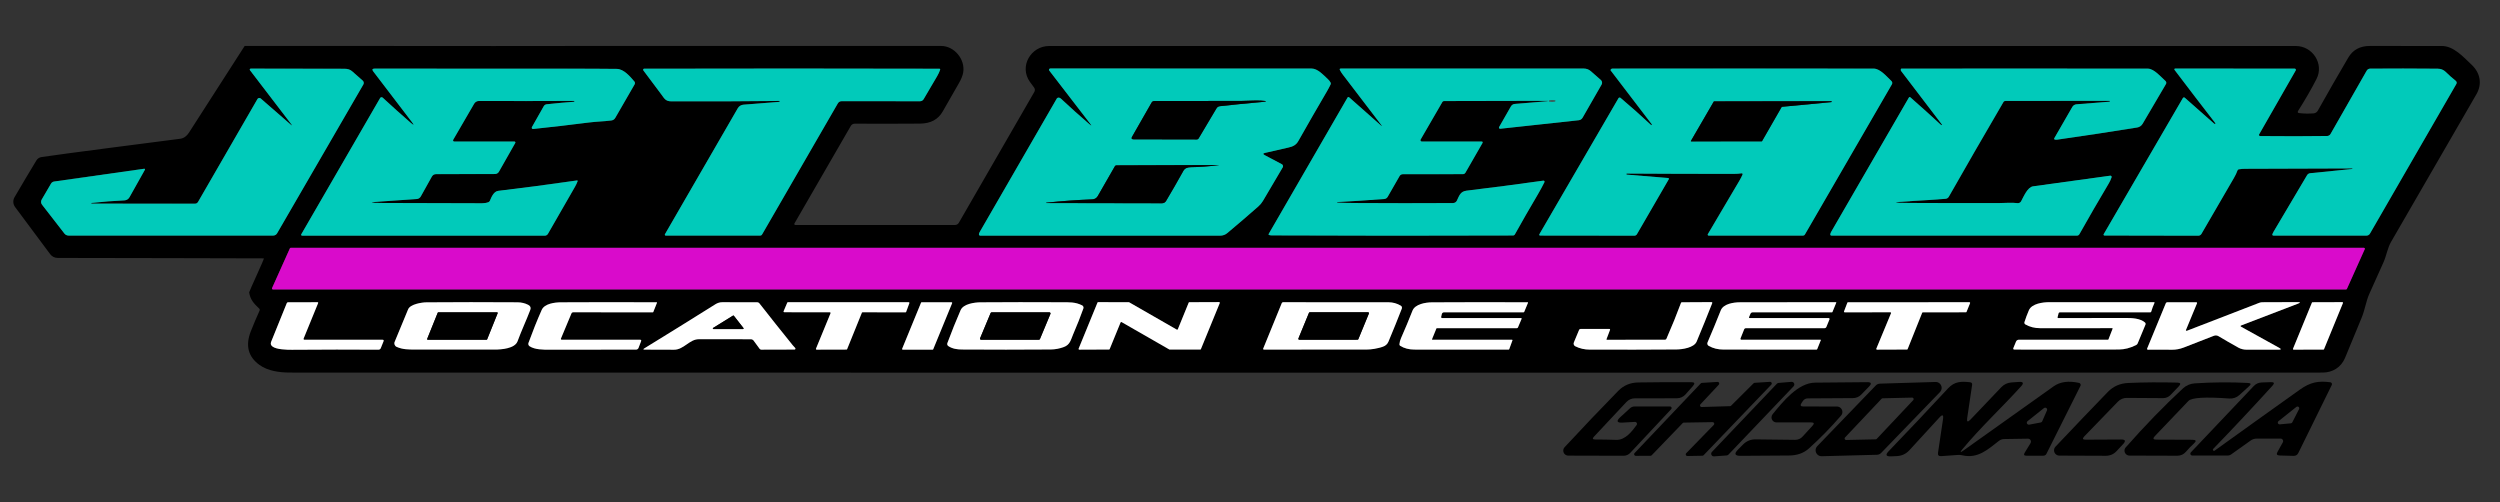
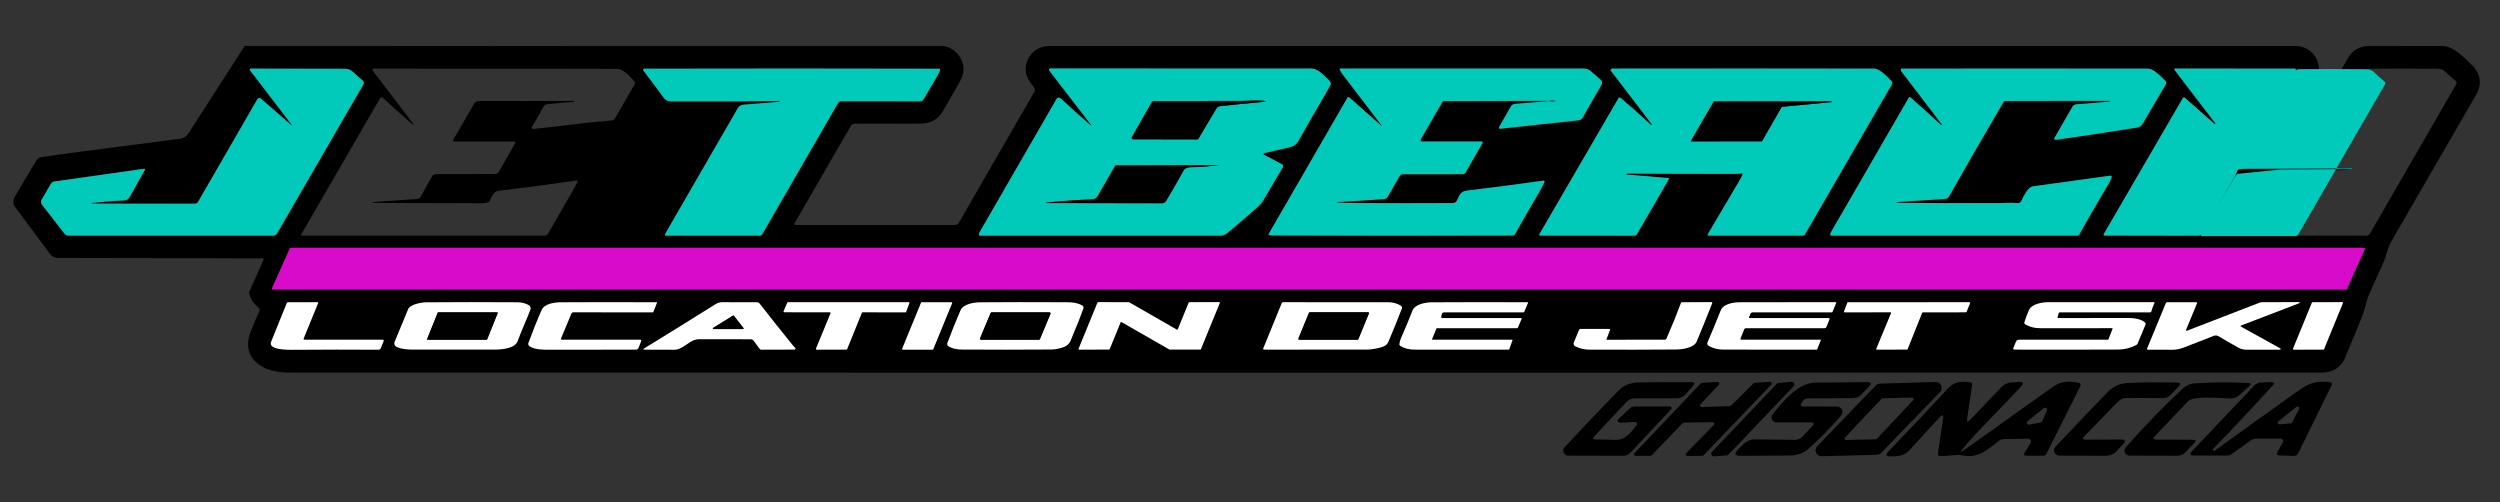
<svg xmlns="http://www.w3.org/2000/svg" id="Calque_1" data-name="Calque 1" viewBox="0 0 1535.28 308.47">
  <rect x="0" y="0" width="1535.28" height="308.47" fill="#333333" stroke="none" />
  <defs>
    <style>      .cls-1 {        fill: #000;      }      .cls-1, .cls-2, .cls-3, .cls-4, .cls-5, .cls-6 {        stroke-width: 0px;      }      .cls-2 {        fill: #d90bcb;      }      .cls-3 {        fill: #4e4e4e;      }      .cls-4 {        fill: #d90bcb;      }      .cls-5 {        fill: #fff;      }      .cls-6 {        fill: #01caba;      }    </style>
  </defs>
  <path class="cls-1" d="M229.9,28.22c49.21.08,97.84.07,145.91-.02M577.93,28.22c8.18,0,14.91,8.27,13.59,16.24-.32,1.95-1.22,4.19-2.7,6.73-3.65,6.28-6.94,12.01-9.85,17.2-2.79,4.97-7.45,7.48-13.98,7.52-13.17.1-26.54.11-40.11.04-.98,0-1.89.52-2.39,1.37l-34.61,59.9c-.17.31-.06.69.24.87.09.05.2.08.31.08h98.08c.96-.01,1.84-.52,2.32-1.36l46.37-80.36c.5-.85.43-1.92-.16-2.7-.87-1.16-1.71-2.3-2.52-3.42-6.86-9.53.58-22.08,11.76-22.08h765.62c10.31,0,17.44,10.96,12.71,20.23-3.08,6.05-6.84,12.56-11.27,19.55-.54.84-.31,1.32.67,1.43,2.87.34,5.8.39,8.81.16,1.07-.08,2.03-.7,2.56-1.63,6.24-11.13,12.48-22,18.73-32.61,2.83-4.81,7.27-7.19,13.34-7.16,16,.06,30.7.07,44.1.02,7.27-.02,13.29,6.8,18.3,11.52,5.38,5.07,6.56,11.85,2.97,18.08-18.3,31.75-35.76,61.94-52.37,90.57-2.32,3.98-2.85,8.55-4.77,12.78-2.92,6.43-5.81,12.87-8.67,19.31-2.05,4.61-2.64,9.59-4.64,14.48-3.55,8.67-6.98,16.96-10.28,24.87-2.41,5.75-7.64,8.94-13.68,8.95-417.29.1-833.41.1-1248.38,0-6.43,0-13.58-.99-18.69-4.69-6.98-5.05-8.75-11.96-5.29-20.71,1.66-4.21,3.45-8.43,5.36-12.66.2-.43.09-.94-.26-1.27-3.18-2.95-5.6-5.65-6.13-9.95-.06-.46,9.49-20.92,9.03-20.85-.17.02-107.66-.31-126.65-.27-1.81,0-3.5-.85-4.58-2.3l-21.56-28.96c-1.3-1.75-1.45-4.1-.36-5.99,3.33-5.78,10.67-18.04,13.45-22.62.68-1.12,1.81-1.87,3.1-2.07,13.52-2.04,63.04-8.37,85.26-11.25,2.26-.29,4.05-1.76,5.28-3.67l34.26-53.33M56.3,124.6c6.86-.75,13.56-1.27,20.12-1.56,1.28-.05,2.44-.77,3.06-1.89l9.51-16.94c.11-.2.03-.45-.16-.55-.07-.04-.16-.06-.24-.05l-55.35,7.85c-.81.11-1.52.59-1.93,1.3l-5.72,9.79c-.58.99-.5,2.23.2,3.12l13.76,17.74c.61.77,1.53,1.23,2.51,1.23h125.7c.99.01,1.9-.51,2.4-1.37l52.97-91.39c.46-.78.3-1.78-.37-2.39-2.23-1.99-4.42-3.92-6.57-5.78-1.16-1-2.67-1.5-4.52-1.5-19.35-.06-38.58-.09-57.7-.1-.33,0-.6.26-.61.59,0,.14.04.27.13.38l25.14,32.87c.97,1.27.85,1.37-.36.32l-18.15-15.8c-.56-.48-1.4-.43-1.88.13-.06.06-.11.13-.15.21l-36.5,63.2c-.37.65-1.07,1.05-1.83,1.05-21.12,0-42.3-.02-63.54-.04-.1,0-.15-.05-.16-.14h0c0-.17.07-.26.23-.29ZM235.02,123.65l20.93-1.44c1.04-.07,1.97-.67,2.47-1.57l6.79-12.17c.58-1.03,1.46-1.55,2.64-1.55l36.14-.07c1.01,0,1.94-.55,2.44-1.43l10.03-17.67c.16-.27.07-.61-.2-.77-.09-.05-.19-.08-.3-.08h-37c-.4,0-.72-.32-.72-.72,0-.13.03-.25.1-.36l12.87-22.15c.6-1.03,1.71-1.67,2.91-1.67,19.45.07,38.91.06,58.4-.04.16,0,.24.08.25.25h0c0,.18-.07.27-.24.28-5.01.35-10.6.86-16.8,1.53-.75.08-1.41.52-1.78,1.17l-7.3,12.88c-.21.37-.08.84.29,1.05.14.08.3.11.46.09,11.53-1.2,22.88-2.52,34.06-3.96,4.64-.6,9.35-.67,13.94-1.26,1.11-.14,1.93-.69,2.49-1.66l11.87-20.57c.32-.55.26-1.23-.16-1.71-2.67-3.12-6.52-7.66-10.75-7.74-5.17-.08-10.33-.12-15.5-.12-44.8-.02-89.22-.04-133.25-.06-1.47,0-1.75.58-.86,1.75l23.58,30.9c1.68,2.2,1.47,2.4-.62.59-5.53-4.79-11.25-9.93-17.18-15.41-.42-.38-1.06-.35-1.44.06-.05.05-.09.11-.13.18l-48.45,83.72c-.15.25-.06.58.19.72.08.05.17.07.26.07l149.14.02c.79,0,1.52-.42,1.91-1.11,5.79-10.01,11.34-19.67,16.65-28.98.62-1.08,1.15-2.21,1.59-3.4.06-.17-.03-.35-.19-.42-.05-.02-.1-.02-.15-.02-18.15,2.6-34.28,4.73-48.39,6.39-2.79.32-4.18,3.76-5.15,6.08-.18.43-.5.73-.94.9-1.14.42-2.43.64-3.89.64-20.41,0-40.73-.06-60.97-.17-9.02-.04-9.03-.37-.02-1ZM478.69,62.54l-22.13,1.74c-1.45.11-2.75.93-3.47,2.19l-44.76,77.41c-.15.25-.06.58.19.72.08.05.17.07.26.07l58.07.02c.45,0,.87-.24,1.11-.62l46.57-80.58c.47-.83,1.36-1.35,2.32-1.35l48.13.04c.94,0,1.8-.5,2.27-1.32,2.6-4.53,5.36-9.23,8.28-14.1.74-1.26,1.36-2.58,1.84-3.98.08-.23-.04-.47-.28-.55-.05-.02-.1-.02-.14-.02-60.43-.16-120.88-.17-181.36-.02-.18,0-.33.06-.46.19-.23.23-.25.6-.06.85,3.7,4.94,7.42,9.91,11.16,14.91,1.75,2.35,2.5,4.1,6.03,4.1,26,.06,48.14-.02,66.42-.24.05,0,.07.03.07.08l.02.37c0,.06-.02.1-.08.1ZM669.13,76.34c-5.94-5.1-11.75-10.31-17.42-15.62-.8-.75-1.55-.97-2.25-.64-.21.1-.39.27-.5.47-15.95,27.57-31.72,54.87-47.3,81.91-.29.5-.45.97-.48,1.38-.03.44.3.83.74.86.02,0,.04,0,.06,0,50.64,0,99.76,0,147.36,0,1.66,0,3.12-.53,4.37-1.59,6.78-5.68,13.15-11.14,19.09-16.39,1.11-.97,2.06-2.11,2.81-3.39l12.13-20.58c.39-.66.17-1.5-.49-1.89-.02-.01-.04-.02-.05-.03l-10.6-5.61c-1.1-.58-1.04-1.02.17-1.31,4.94-1.17,9.8-2.28,14.56-3.34,2.63-.58,4.61-1.53,5.98-3.95,5.73-10.16,11.58-20.32,17.53-30.46.85-1.45,1.62-2.9,2.31-4.34.18-.37.17-.73-.01-1.09-.38-.74-.92-1.43-1.6-2.07-2.7-2.5-6.3-6.6-10.09-6.58-54.65.04-108.1.02-160.37-.05-.5,0-.91.4-.91.9,0,0,0,.02,0,.02,0,.07.1.24.3.52,8.37,10.9,16.71,21.73,25.02,32.5,1.03,1.34.91,1.45-.37.35ZM848.15,76.61c.78,1.04.69,1.13-.29.26l-19.33-17.11c-.27-.24-.68-.21-.92.06-.03.03-.05.07-.08.1l-48.37,83.65c-.24.42-.12.68.35.79.5.13,1,.2,1.48.2,49,.22,98.39.23,148.15.05.48,0,.93-.26,1.17-.68,4.2-7.56,8.9-15.74,14.09-24.54,1.47-2.5,2.83-5,4.06-7.51.16-.34.02-.74-.31-.89-.12-.06-.25-.08-.38-.06-16.22,2.28-31.94,4.34-47.18,6.16-3.81.47-4.49,3.17-5.91,6.12-.44.9-1.35,1.47-2.35,1.48-19.68.11-39.73.1-60.17-.02-3.73-.02-7.35-.1-10.86-.26-.1,0-.16-.05-.16-.16h0c0-.12.06-.18.17-.18,9-.47,18.56-1.09,28.68-1.86,1-.07,1.75-.54,2.25-1.42l7.26-12.66c.41-.71,1.16-1.15,1.98-1.15l36.91-.04c.65,0,1.25-.35,1.57-.91l10.38-18.07c.41-.71.2-1.07-.62-1.07h-36.57c-.45.02-.82-.34-.83-.79,0-.15.04-.29.11-.42l13.28-22.91c.26-.47.67-.71,1.21-.71,21.12-.02,42.26-.07,63.41-.14.05,0,.08.02.1.07.02.03.01.07-.01.11-.03.04-.07.06-.12.07-6.62.58-13.3,1.13-20.04,1.65-.98.07-1.87.63-2.37,1.49l-7.26,12.7c-.2.34-.08.77.26.97.13.08.28.11.44.09l48.21-5.23c.98-.11,1.85-.67,2.34-1.53l11.7-20.39c.53-.92.33-2.09-.47-2.8l-6.16-5.42c-1.18-1.03-2.68-1.6-4.24-1.6h-149.26c-.7,0-.9.32-.58.95.5.98,1.11,1.93,1.83,2.85,8.29,10.76,16.11,21,23.46,30.71ZM998.82,106.75c0-.1.06-.14.14-.14,21.97.15,43.92.22,65.86.2,1.73,0,3.3-.12,4.71-.35.29-.05.56.14.61.43.02.1,0,.21-.04.31-.61,1.38-1.29,2.69-2.03,3.93-6.22,10.41-12.66,21.32-19.33,32.74-.15.27-.06.62.2.77.08.05.18.07.28.07h58.06c.44,0,.86-.24,1.08-.64l53.46-92.29c.37-.65.25-1.47-.3-1.98-2.87-2.68-6.85-7.63-10.9-7.64-52.13-.07-105.61-.08-160.42-.02-.5,0-.87.22-1.11.65-.12.19-.13.35-.02.48,8.46,11.05,16.88,22.08,25.27,33.09.07.1.06.2-.02.28l-.23.22s-.07.03-.11,0c-6.17-5.75-12.44-11.33-18.83-16.74-.37-.3-.9-.24-1.2.12-.03.03-.05.07-.07.11l-48.6,83.57c-.14.25-.05.56.2.7.08.04.16.06.25.07l57.94.07c.65,0,1.25-.35,1.57-.91l19.57-33.78c.13-.24.05-.54-.19-.67-.06-.04-.14-.06-.21-.06l-25.53-2.09c-.07,0-.11-.05-.11-.12l.02-.35ZM1172.98,123.58c7.5-.41,14.64-.91,21.73-1.44.95-.07,1.65-.52,2.13-1.33,9.9-17.43,21.07-36.79,33.52-58.09.25-.42.7-.69,1.19-.68,20.53,0,41.84-.03,63.93-.07.15,0,.23.08.24.23h0c0,.19-.08.28-.26.3-6.58.5-13.34,1.03-20.28,1.59-1.05.08-1.98.68-2.51,1.59l-11.11,19.29c-.15.25-.06.58.19.72.05.03.1.05.15.06.48.1.96.12,1.45.05,17.24-2.46,33.61-4.95,49.14-7.47,1.4-.23,2.62-1.07,3.34-2.29l14.33-24.4c.36-.62.24-1.4-.29-1.86-2.73-2.45-7.08-7.59-10.78-7.59-51.12-.08-101.58-.09-151.36-.02-.15,0-.27.1-.36.29-.18.42-.14.8.14,1.17,8.35,10.96,16.68,21.9,25,32.8.1.12.09.24-.02.35h-.01c-.14.13-.28.13-.42,0-6.14-5.66-12.4-11.31-18.8-16.93-.42-.37-.76-.31-1.03.17-15.66,27.13-31.52,54.54-47.6,82.25-.27.46-.46.95-.58,1.44-.14.69.14,1.03.84,1.03h150.56c.7-.01,1.23-.32,1.57-.93,5.63-10.02,11.64-20.4,18.02-31.14.72-1.22,1.29-2.47,1.72-3.75.14-.4-.08-.84-.48-.98-.11-.04-.23-.05-.35-.03-16.02,2.22-31.82,4.4-47.39,6.54-3.46.48-5.84,6.48-7.34,9.18-.44.8-1.33,1.26-2.23,1.14-3.65-.47-7.26-.06-10.94-.05-17.74.06-36.08.04-55.01-.06-11.65-.06-11.66-.41-.02-1.05ZM1444.47,103.81c-8.82.86-17.4,1.72-25.73,2.58-.88.09-1.55.52-2.01,1.29-6.66,11.25-13.5,22.79-20.51,34.62-.34.58-.58,1.05-.7,1.42-.21.66.03.99.72.99h57.05c.87.01,1.68-.46,2.11-1.21l52.98-91.77c.49-.83.35-1.55-.41-2.16-2.31-1.85-4.3-3.62-5.99-5.32-1.33-1.34-2.99-2.01-4.97-2.03-14.46-.13-28.27-.14-41.45-.04-.9,0-1.73.49-2.17,1.27l-22.2,38.86c-.43.76-1.24,1.23-2.11,1.25-12.15.18-25.79.19-40.92.04-.24,0-.46-.06-.65-.18-.27-.16-.36-.52-.2-.8l22.5-39.32c.21-.36.08-.81-.27-1.02-.11-.06-.24-.1-.36-.1l-73.06-.07c-.9,0-1.08.36-.54,1.07,8.4,11.11,16.7,21.94,24.89,32.5.1.14.09.26-.04.36-.03.03-.07.05-.11.06-.22.07-.41.03-.59-.13-6.16-5.48-12.18-10.8-18.06-15.95-.32-.27-.8-.23-1.07.09-.03.03-.05.07-.07.1l-48.66,83.65c-.15.26-.05.59.21.74.08.04.17.07.26.07l57.61.11c.83,0,1.59-.44,1.99-1.14,6.56-11.31,13.22-22.78,19.99-34.42.87-1.5,1.58-3,2.13-4.51.14-.41.43-.64.86-.71,1.31-.22,2.6-.32,3.87-.32,23.31-.02,45.21-.09,65.69-.22.1,0,.16.05.16.14h0c0,.14-.05.21-.18.23ZM178.55,152.18c-.23,0-.43.13-.53.34l-10.96,24.42c-.13.29,0,.63.28.76.08.04.16.05.24.05h1273.15c.23,0,.43-.13.53-.34l10.97-24.42c.13-.29,0-.63-.28-.76-.08-.04-.16-.05-.24-.05H178.55ZM186.91,208.64c-.27,0-.49-.22-.49-.49,0-.06.01-.12.03-.18l8.95-21.89c.07-.18-.01-.38-.19-.45-.04-.02-.09-.03-.13-.03l-18.16.02c-.34,0-.65.2-.78.52l-9.61,23.75c-.46,1.13-.21,2.07.73,2.84,2.35,1.92,8.82,2.09,12.03,2.07,18.98-.15,36.7-.17,53.16-.05.62,0,1.17-.37,1.41-.95l1.67-4.16c.27-.67.04-1.01-.68-1.01h-47.92ZM317.82,209.6c2.47-6.73,5.35-12.78,7.82-19.26.53-1.39.13-2.43-1.19-3.12-2-1.04-4.21-1.57-6.63-1.59-19.51-.13-38.15-.12-55.91.02-2.91.01-10,1.13-11.28,4.32-2.6,6.44-5.35,13.08-8.25,19.93-.51,1.2.04,2.59,1.24,3.11,3.76,1.65,7.17,1.62,11.34,1.62,16.31.02,32.63.03,48.93.02,4.05,0,12.29-.6,13.94-5.07ZM344.92,208.64c-.28,0-.51-.22-.51-.5,0-.07.01-.13.04-.19l6.46-15.46c.18-.43.6-.71,1.06-.71l48.91.02c.14,0,.24-.07.3-.2l2.26-5.67c.05-.1,0-.22-.1-.27-.03-.01-.06-.02-.09-.02-19.63-.1-39.23-.09-58.78.02-3.76.02-10.08.74-11.83,4.71-2.87,6.5-5.57,13.23-8.1,20.2-.28.77,0,1.62.68,2.07,3.29,2.15,8.42,2.11,12.31,2.11,17.2-.02,34.9-.04,53.1-.06.66,0,1.25-.41,1.48-1.02l1.57-4.1c.23-.62.02-.94-.64-.94h-48.13ZM462.86,209.23l3.66,5c.24.32.62.5,1.01.5l20.42-.06c.31,0,.57-.25.57-.56,0-.16-.06-.31-.17-.42-.56-.55-1.08-1.13-1.56-1.72-7.02-8.7-13.84-17.28-20.46-25.73-.31-.39-.78-.62-1.27-.62-7.12-.03-14.29-.04-21.5-.02-1.47,0-2.88.42-4.2,1.25-14.49,9.1-29.04,18.13-43.65,27.09-.83.5-.76.76.22.76,5.89-.04,11.89-.02,18,.06,5.95.07,9.5-6.46,15.21-6.45,10.9.03,21.55.04,31.96.02.7,0,1.36.34,1.78.9ZM509.69,191.78c.23,0,.42.19.41.43,0,.05-.01.1-.03.15l-8.96,21.79c-.09.22.02.46.23.55.05.02.1.03.15.03l18.35-.05c.17,0,.33-.1.4-.26l9.06-22.38c.06-.16.22-.27.4-.26l26.39.04c.18,0,.34-.11.4-.28l1.97-5.37c.08-.22-.03-.46-.25-.54-.05-.02-.1-.03-.15-.03h-74.21c-.17.01-.32.11-.38.26l-2.25,5.3c-.09.21,0,.46.22.55.05.02.11.04.17.04l28.09.04ZM554.01,214.2c-.08.2.02.42.21.5.05.02.1.03.15.03h18.38c.15-.02.29-.11.35-.25l11.62-28.33c.08-.2-.02-.42-.21-.5-.05-.02-.1-.03-.15-.03h-18.38c-.15.02-.29.11-.35.25l-11.62,28.33ZM659.09,205.16c2.31-5.36,4.38-10.6,6.21-15.71.27-.74-.06-1.56-.76-1.91-4.23-2.15-7.94-1.89-12.67-1.91-17.46-.1-34.04-.08-49.75.04-3.71.02-10.5.93-12.21,4.82-2.81,6.47-5.52,13.22-8.13,20.23-.25.67,0,1.43.6,1.83,2.53,1.67,5.38,2.07,8.31,2.09,17.85.12,36.09.11,54.71-.02,2.59-.02,5.2-.51,7.83-1.47,3.98-1.43,4.35-4.49,5.85-7.98ZM688.16,198.01c.09-.21.33-.32.55-.23.02,0,.04.02.05.03l29.28,16.81c.06.04.13.06.2.06h18.85c.17,0,.32-.11.38-.26l11.59-28.3c.09-.22-.02-.46-.23-.55-.05-.02-.1-.03-.15-.03l-18.32.07c-.17,0-.32.11-.38.26l-6.69,16.39c-.09.21-.33.32-.55.23-.02,0-.04-.02-.05-.03l-29.27-16.8c-.06-.04-.13-.06-.2-.06l-18.85-.02c-.17,0-.33.1-.4.26l-11.59,28.32c-.09.22.02.46.23.55.05.02.1.03.15.03l18.31-.08c.17,0,.32-.11.38-.26l6.7-16.37ZM775.73,214.12c-.09.21.02.45.23.53.05.02.11.03.16.03,22.51.03,43.51.02,63.01-.02,3.12,0,6.42-.56,9.88-1.66,1.77-.57,2.98-1.62,3.62-3.15,2.85-6.78,5.59-13.56,8.23-20.34.25-.66,0-1.41-.6-1.78-2.31-1.4-4.87-2.11-7.68-2.11-20.92-.06-42.47-.06-64.66-.02-.33,0-.64.2-.77.52l-11.43,28ZM882.1,201.74c.06-.14.16-.2.31-.2h49.08c.34,0,.57-.16.71-.47l2.22-5.24c.08-.19,0-.41-.2-.49-.04-.02-.09-.03-.14-.03l-48.31.02c-.62,0-.86-.3-.71-.91l.38-1.57c.15-.62.71-1.06,1.35-1.06h48.79c.23,0,.39-.11.48-.32l2.31-5.57c.05-.1,0-.21-.09-.26-.03-.01-.06-.02-.09-.02-20.46-.09-40.07-.08-58.83.04-3.71.02-10.33,1-11.95,5.14-2.09,5.36-4.44,10.99-7.04,16.89-.53,1.19-.85,2.41-.97,3.69-.04.42.12.75.49.99,2.45,1.52,5.33,2.29,8.65,2.29,19.16.04,38.46.05,57.92.02.18,0,.31-.08.37-.25l1.98-5.43c.05-.14-.02-.29-.16-.34-.03-.01-.07-.02-.1-.02h-48.9c-.13-.01-.24-.12-.24-.25,0-.03,0-.06.02-.09l2.68-6.56ZM986.57,208.32l2.15-5.67c.16-.42.02-.64-.43-.64h-17.61c-.41-.01-.79.24-.95.62l-3.2,7.68c-.37.88,0,1.9.87,2.33,2.72,1.36,5.68,2.05,8.9,2.05,19.66.06,37.45.02,53.35-.1,3.4-.04,10.68-1.01,12.29-4.84,3.34-8.01,6.53-15.89,9.58-23.64.09-.22-.02-.47-.25-.56-.05-.02-.11-.03-.16-.03l-18.24.1c-.27,0-.46.13-.55.38-2.56,6.94-5.53,14.26-8.91,21.97-.18.42-.51.64-.97.64l-35.61.05c-.15,0-.27-.11-.27-.25,0-.03,0-.07.02-.1ZM1068.84,207.88l2.25-5.61c.17-.44.6-.73,1.08-.73h48.24c.58-.01.99-.28,1.21-.83l1.87-4.57c.13-.31-.02-.66-.33-.78-.07-.03-.15-.04-.23-.05h-48.31c-.52.01-.68-.22-.48-.7l.82-1.93c.23-.54.76-.89,1.35-.89h48.66c.17.01.28-.07.35-.23l2.33-5.68c.05-.12-.01-.25-.13-.3-.02,0-.05-.02-.08-.02-21.23-.02-40.86,0-58.88.07-3.93.01-10.22.9-11.85,5-2.57,6.5-5.27,13.04-8.11,19.64-.34.79-.03,1.71.72,2.13,2.76,1.54,5.65,2.25,9.06,2.26,18.65.02,37.69.03,57.11.02.23,0,.39-.11.48-.32l2.2-5.48c.04-.11-.01-.22-.12-.26-.02,0-.05-.01-.07-.01-16.76,0-32.98.02-48.64.02-.3,0-.54-.24-.54-.54,0-.07.01-.15.04-.21ZM1160.93,191.77c.23,0,.42.19.41.43,0,.05-.01.1-.03.15l-9.03,21.78c-.09.21,0,.46.22.55.06.02.12.04.18.04l18.43-.07c.17,0,.33-.1.4-.26l8.93-22.31c.06-.16.22-.27.4-.26l26.47-.04c.17,0,.32-.11.38-.26l2.17-5.35c.09-.22-.02-.46-.23-.55-.05-.02-.1-.03-.15-.03l-74.58.04c-.17,0-.33.1-.4.26l-2.05,5.35c-.09.22.02.46.23.55.05.02.11.03.16.03l28.1-.04ZM1294.83,208.4c-.06.15-.2.24-.35.24l-54.72-.02c-.74,0-1.41.45-1.69,1.13l-1.6,3.88c-.29.69-.06,1.03.68,1.03,21.97.07,43.35.06,64.13-.04,3.46-.02,6.97-.93,10.54-2.73.45-.23.77-.58.96-1.05l4.76-11.46c.2-.48.07-1.03-.32-1.37-3.05-2.62-8.11-2.75-12.09-2.74-13.05.06-26.77.08-41.16.06-.34,0-.48-.17-.4-.5l.6-2.37c.1-.39.45-.66.85-.66h55.52c.26-.01.48-.18.55-.42.49-1.75,1.16-3.56,2.01-5.41.07-.14,0-.32-.14-.38-.04-.02-.08-.03-.12-.03-22.03.02-43.51.02-64.44.01-3.82,0-10.67.83-12.45,4.99-1.04,2.42-1.94,4.83-2.7,7.22-.18.55.05,1.15.55,1.44,2.66,1.54,5.67,2.31,9.05,2.31,15.49.02,30.27.01,44.33-.01.13,0,.22.11.22.24,0,.03,0,.05-.02.08l-2.55,6.56ZM1342.41,202.6l6.79-16.4c.09-.22-.02-.46-.23-.55-.05-.02-.1-.03-.15-.03l-17.76-.02c-.52,0-.88.24-1.08.72l-11.44,27.76c-.1.25.02.53.27.63.06.02.12.03.18.04,4.81-.06,9.78-.05,14.91.01,2.35.03,4.77-.43,7.24-1.38,6.5-2.51,12.64-4.9,18.42-7.18.92-.36,1.97-.28,2.82.23,3.88,2.32,7.95,4.67,12.19,7.03,1.53.85,3.23,1.27,5.09,1.27,6.98-.02,13.54-.01,19.65.01,1.63,0,1.73-.38.31-1.17l-23.26-12.88c-.61-.34-.59-.63.06-.88l34.65-13.28c1.79-.68,1.73-1.02-.18-1.01l-21.53.08c-.67,0-1.34.13-1.97.37l-44.44,17.17c-.22.08-.47-.03-.56-.25-.04-.1-.04-.21,0-.31ZM1438.83,186.1c.09-.2,0-.43-.21-.52-.05-.02-.1-.03-.15-.03l-18.33.06c-.16,0-.3.1-.36.24l-11.62,28.33c-.09.2,0,.43.21.52.05.02.1.03.15.03l18.33-.05c.16,0,.3-.1.36-.24l11.62-28.34Z" />
  <path class="cls-6" d="M56.3,124.6c-.16.02-.24.12-.23.28h0c0,.11.06.16.16.16,21.24.02,42.42.03,63.54.04.76,0,1.45-.4,1.83-1.05l36.5-63.2c.37-.64,1.19-.85,1.82-.49.07.04.14.09.21.15l18.15,15.8c1.21,1.05,1.33.94.36-.32l-25.14-32.87c-.21-.26-.16-.64.1-.84.11-.09.24-.13.38-.13,19.12,0,38.35.04,57.7.1,1.85,0,3.36.5,4.52,1.5,2.15,1.86,4.35,3.78,6.57,5.78.67.61.83,1.61.37,2.39l-52.97,91.39c-.5.86-1.41,1.38-2.4,1.38H42.07c-.98-.01-1.9-.46-2.51-1.24l-13.76-17.74c-.7-.9-.78-2.14-.2-3.12l5.72-9.79c.41-.71,1.12-1.18,1.93-1.3l55.35-7.85c.22-.03.43.13.46.36.01.08,0,.17-.05.24l-9.51,16.94c-.63,1.12-1.79,1.83-3.06,1.89-6.56.29-13.27.81-20.12,1.56Z" />
-   <path class="cls-6" d="M235.02,123.65c-9,.62-8.99.96.02,1,20.24.1,40.56.16,60.97.17,1.46,0,2.76-.21,3.89-.64.44-.17.75-.47.94-.9.97-2.32,2.37-5.75,5.15-6.08,14.11-1.66,30.24-3.79,48.39-6.39.18-.02.34.1.37.28,0,.05,0,.11-.02.15-.44,1.19-.97,2.32-1.59,3.4-5.31,9.31-10.86,18.97-16.65,28.98-.4.68-1.12,1.11-1.91,1.11l-149.14-.02c-.29,0-.53-.24-.53-.53,0-.09.02-.18.07-.26l48.45-83.72c.28-.49.91-.65,1.4-.37.06.04.12.08.18.13,5.93,5.49,11.65,10.62,17.18,15.41,2.1,1.81,2.31,1.61.62-.59l-23.58-30.9c-.89-1.17-.6-1.75.86-1.75,44.03.02,88.44.04,133.25.06,5.17,0,10.33.04,15.5.12,4.23.07,8.09,4.61,10.75,7.74.41.47.47,1.16.16,1.71l-11.87,20.57c-.55.97-1.38,1.52-2.49,1.66-4.59.59-9.3.66-13.94,1.26-11.18,1.44-22.53,2.76-34.06,3.96-.42.05-.8-.26-.85-.68-.02-.16.01-.32.09-.46l7.3-12.88c.37-.65,1.03-1.08,1.78-1.17,6.19-.66,11.79-1.17,16.8-1.53.17,0,.25-.1.24-.26h0c0-.18-.09-.26-.25-.26-19.49.1-38.95.11-58.4.04-1.2,0-2.3.64-2.91,1.67l-12.87,22.15c-.2.34-.08.79.26.98.11.06.23.1.36.1h37c.31,0,.57.25.57.56,0,.1-.03.21-.08.3l-10.03,17.67c-.5.88-1.43,1.43-2.44,1.43l-36.14.07c-1.19,0-2.07.52-2.64,1.55l-6.79,12.17c-.51.91-1.44,1.5-2.47,1.57l-20.93,1.44Z" />
  <path class="cls-6" d="M478.69,62.54c.06,0,.09-.03.08-.1l-.02-.37c0-.06-.02-.08-.07-.08-18.29.22-40.43.3-66.42.24-3.53,0-4.28-1.74-6.03-4.1-3.74-5-7.46-9.97-11.16-14.91-.19-.26-.17-.62.06-.85.13-.13.28-.19.46-.19,60.48-.14,120.93-.14,181.36.02.25,0,.44.2.44.44,0,.05,0,.1-.02.14-.48,1.39-1.09,2.72-1.84,3.98-2.92,4.88-5.67,9.58-8.28,14.1-.47.82-1.34,1.32-2.27,1.32l-48.13-.04c-.96,0-1.84.51-2.32,1.35l-46.57,80.58c-.23.39-.65.63-1.11.62l-58.07-.02c-.29,0-.53-.24-.53-.53,0-.09.02-.18.07-.26l44.76-77.41c.72-1.26,2.02-2.07,3.47-2.19l22.13-1.74Z" />
  <path class="cls-6" d="M669.13,76.34c1.28,1.11,1.41.99.37-.35-8.31-10.76-16.66-21.6-25.02-32.5-.2-.27-.3-.44-.3-.52-.01-.5.38-.91.89-.92,0,0,.02,0,.02,0,52.27.07,105.73.09,160.37.05,3.8-.01,7.39,4.08,10.09,6.58.68.63,1.21,1.32,1.6,2.07.18.36.19.72.01,1.09-.69,1.44-1.46,2.89-2.31,4.34-5.95,10.14-11.79,20.29-17.53,30.46-1.37,2.43-3.35,3.38-5.98,3.95-4.77,1.06-9.62,2.17-14.56,3.34-1.21.29-1.27.72-.17,1.31l10.6,5.61c.67.36.93,1.2.57,1.87,0,.02-.02.04-.03.05l-12.13,20.58c-.75,1.27-1.7,2.42-2.81,3.39-5.94,5.25-12.31,10.71-19.09,16.39-1.26,1.06-2.72,1.59-4.37,1.59-47.6,0-96.72,0-147.36,0-.44,0-.81-.36-.81-.8,0-.02,0-.04,0-.06.03-.42.19-.88.48-1.38,15.58-27.04,31.34-54.34,47.3-81.91.12-.2.29-.37.5-.47.7-.33,1.45-.12,2.25.64,5.67,5.31,11.48,10.52,17.42,15.62ZM749.14,65.21c8.23-.91,16.64-1.75,25.23-2.51,4.09-.36,4.09-.66,0-.91-3.64-.22-8.11.19-12.06.19-17.17,0-34.98.03-53.44.06-.75,0-1.32.33-1.69.99l-11.98,20.96c-.59,1.03-.29,1.55.91,1.56l38.8.08c.49,0,.95-.26,1.2-.68l10.93-18.39c.45-.76,1.22-1.26,2.09-1.35ZM642.98,124.42c-.16-.1-.29-.08-.4.04-.05.06-.04.14.02.19.02.02.05.03.08.03l70.97.13c1,0,1.92-.53,2.43-1.38,3.52-5.9,7.08-12.09,10.68-18.57.91-1.65,2.75-2.19,4.53-2.2,5.78-.06,11.53-.5,17.25-1.3.08-.02.08-.03,0-.04h-.13c-21,.13-41.95.2-62.84.23-.37,0-.7.19-.88.5l-10.56,18.39c-.68,1.18-1.91,1.93-3.27,1.98-9.52.38-18.81,1.04-27.87,1.99Z" />
  <path class="cls-6" d="M848.15,76.61c-7.35-9.71-15.17-19.94-23.46-30.71-.71-.92-1.32-1.87-1.83-2.85-.32-.63-.13-.95.58-.95h149.26c1.56,0,3.06.57,4.24,1.6l6.16,5.42c.8.71,1,1.88.47,2.8l-11.7,20.39c-.49.85-1.36,1.42-2.34,1.53l-48.21,5.23c-.39.05-.74-.23-.79-.62-.02-.15.01-.3.09-.44l7.26-12.7c.5-.86,1.38-1.42,2.37-1.49,6.74-.51,13.42-1.06,20.04-1.65.05,0,.09-.03.12-.07.02-.04.03-.08.01-.11-.02-.05-.05-.07-.1-.07-21.15.07-42.29.12-63.41.14-.54,0-.95.24-1.21.71l-13.28,22.91c-.23.39-.09.89.3,1.12.13.07.27.11.42.11h36.57c.82-.01,1.03.34.62,1.06l-10.38,18.07c-.33.56-.93.91-1.57.91l-36.91.04c-.82,0-1.57.44-1.98,1.15l-7.26,12.66c-.5.87-1.25,1.35-2.25,1.42-10.12.77-19.67,1.39-28.68,1.86-.11,0-.17.06-.17.17h0c0,.12.05.17.16.17,3.51.16,7.13.25,10.86.26,20.43.13,40.49.14,60.17.02,1,0,1.91-.58,2.35-1.48,1.42-2.94,2.1-5.65,5.91-6.12,15.23-1.83,30.96-3.88,47.18-6.16.36-.06.7.19.75.56.02.13,0,.27-.06.39-1.23,2.51-2.59,5.01-4.06,7.51-5.19,8.8-9.89,16.98-14.09,24.54-.24.42-.68.68-1.17.68-49.77.18-99.15.17-148.15-.05-.48,0-.97-.08-1.48-.2-.47-.11-.59-.38-.35-.79l48.37-83.65c.19-.31.59-.42.9-.24.04.02.07.05.1.07l19.33,17.11c.98.86,1.07.78.29-.26ZM955.26,62c0-.19-.94-.33-2.09-.32h0c-1.15,0-2.09.17-2.09.35,0,.19.94.33,2.09.32h0c1.15,0,2.09-.17,2.09-.35Z" />
  <path class="cls-6" d="M998.91,107.22l25.53,2.09c.27.02.48.25.46.52,0,.07-.03.14-.06.21l-19.57,33.78c-.33.56-.93.91-1.57.91l-57.94-.07c-.29,0-.51-.24-.51-.52,0-.09.02-.17.07-.25l48.6-83.57c.24-.41.76-.54,1.17-.3.04.02.07.05.11.07,6.38,5.41,12.66,10.98,18.83,16.74.04.03.08.03.11,0l.23-.22c.09-.08.1-.17.02-.28-8.39-11-16.81-22.03-25.27-33.09-.1-.13-.1-.29.02-.48.24-.43.61-.65,1.11-.65,54.81-.06,108.29-.05,160.42.02,4.05.01,8.03,4.96,10.9,7.64.55.51.67,1.34.3,1.98l-53.46,92.29c-.22.39-.64.64-1.08.64h-58.06c-.31,0-.55-.24-.56-.56,0-.1.03-.2.07-.28,6.67-11.41,13.12-22.33,19.33-32.74.74-1.24,1.42-2.55,2.03-3.93.12-.27,0-.58-.27-.7-.1-.04-.2-.05-.31-.04-1.41.23-2.98.35-4.71.35-21.94.02-43.89-.05-65.86-.2-.09,0-.14.05-.14.14l-.02.35c0,.07.04.11.11.12ZM1094.15,65.68c.03-.05.08-.09.14-.1l30.35-2.88c.09,0,.17-.09.17-.18v-.22c-.01-.1-.09-.18-.19-.18h0l-72,.13c-.06,0-.12.03-.16.08l-14.06,24.21c-.05.08-.03.2.06.25.03.02.06.03.1.03l43.36-.04c.07,0,.13-.04.16-.1l12.07-21.01Z" />
  <path class="cls-6" d="M1172.98,123.58c-11.64.63-11.63.98.02,1.05,18.93.1,37.27.12,55.01.06,3.69-.01,7.29-.42,10.94.05.91.12,1.79-.34,2.23-1.14,1.5-2.7,3.88-8.7,7.34-9.18,15.58-2.14,31.38-4.32,47.39-6.54.42-.06.81.24.86.66.02.12,0,.24-.03.35-.42,1.28-1,2.53-1.72,3.75-6.38,10.74-12.39,21.12-18.02,31.14-.34.61-.87.91-1.57.91h-150.56c-.7.01-.99-.33-.84-1.02.11-.5.3-.98.58-1.44,16.07-27.7,31.94-55.12,47.6-82.25.27-.48.62-.54,1.03-.17,6.4,5.62,12.67,11.26,18.8,16.93.14.13.28.13.42,0h.01c.11-.11.12-.23.02-.35-8.32-10.9-16.66-21.83-25-32.8-.28-.36-.33-.75-.14-1.17.09-.19.21-.29.36-.29,49.79-.06,100.24-.06,151.36.02,3.7,0,8.05,5.14,10.78,7.59.53.47.65,1.24.29,1.86l-14.33,24.4c-.72,1.22-1.94,2.07-3.34,2.29-15.52,2.52-31.9,5.01-49.14,7.47-.49.07-.97.06-1.45-.05-.29-.06-.47-.34-.41-.63.01-.05.03-.11.06-.15l11.11-19.29c.53-.91,1.47-1.5,2.51-1.59,6.94-.56,13.7-1.09,20.28-1.59.18-.02.27-.11.26-.29h0c0-.16-.09-.24-.24-.24-22.09.04-43.4.06-63.93.07-.49,0-.94.26-1.19.68-12.45,21.3-23.62,40.66-33.52,58.09-.47.82-1.18,1.26-2.13,1.33-7.09.53-14.24,1.03-21.73,1.44Z" />
-   <path class="cls-6" d="M1444.47,103.81c.13-.02.19-.09.18-.22h0c0-.11-.05-.16-.16-.16-20.48.13-42.38.2-65.69.22-1.27,0-2.55.11-3.87.32-.43.06-.72.3-.86.71-.54,1.51-1.25,3.01-2.13,4.51-6.77,11.64-13.43,23.11-19.99,34.42-.41.71-1.17,1.14-1.99,1.14l-57.61-.11c-.3,0-.54-.25-.54-.54,0-.09.02-.18.07-.26l48.66-83.65c.21-.36.68-.48,1.04-.27.04.02.07.05.1.07,5.88,5.16,11.9,10.48,18.06,15.95.18.16.37.2.59.13.04,0,.08-.03.11-.06.13-.1.14-.22.04-.36-8.19-10.56-16.49-21.39-24.89-32.5-.54-.71-.36-1.07.54-1.07l73.06.07c.41,0,.74.34.74.75,0,.13-.04.25-.1.36l-22.5,39.32c-.16.28-.07.64.2.8.19.12.41.18.65.18,15.13.15,28.77.14,40.92-.04.88-.02,1.68-.49,2.11-1.25l22.2-38.86c.44-.78,1.27-1.27,2.17-1.27,13.18-.1,26.99-.09,41.45.04,1.99.02,3.64.69,4.97,2.03,1.69,1.7,3.69,3.47,5.99,5.32.76.61.9,1.33.41,2.16l-52.98,91.77c-.44.76-1.24,1.22-2.11,1.23h-57.05c-.69-.01-.93-.34-.72-1,.12-.37.35-.84.7-1.42,7.01-11.83,13.84-23.37,20.51-34.62.46-.77,1.13-1.2,2.01-1.29,8.34-.86,16.92-1.73,25.73-2.58Z" />
-   <ellipse class="cls-3" cx="953.17" cy="62.01" rx="2.09" ry=".34" transform="translate(-.41 6.66) rotate(-.4)" />
+   <path class="cls-6" d="M1444.47,103.81c.13-.02.19-.09.18-.22h0c0-.11-.05-.16-.16-.16-20.48.13-42.38.2-65.69.22-1.27,0-2.55.11-3.87.32-.43.06-.72.3-.86.71-.54,1.51-1.25,3.01-2.13,4.51-6.77,11.64-13.43,23.11-19.99,34.42-.41.71-1.17,1.14-1.99,1.14l-57.61-.11c-.3,0-.54-.25-.54-.54,0-.09.02-.18.07-.26l48.66-83.65c.21-.36.68-.48,1.04-.27.04.02.07.05.1.07,5.88,5.16,11.9,10.48,18.06,15.95.18.16.37.2.59.13.04,0,.08-.03.11-.06.13-.1.14-.22.04-.36-8.19-10.56-16.49-21.39-24.89-32.5-.54-.71-.36-1.07.54-1.07l73.06.07c.41,0,.74.34.74.75,0,.13-.04.25-.1.36l-22.5,39.32l22.2-38.86c.44-.78,1.27-1.27,2.17-1.27,13.18-.1,26.99-.09,41.45.04,1.99.02,3.64.69,4.97,2.03,1.69,1.7,3.69,3.47,5.99,5.32.76.61.9,1.33.41,2.16l-52.98,91.77c-.44.76-1.24,1.22-2.11,1.23h-57.05c-.69-.01-.93-.34-.72-1,.12-.37.35-.84.7-1.42,7.01-11.83,13.84-23.37,20.51-34.62.46-.77,1.13-1.2,2.01-1.29,8.34-.86,16.92-1.73,25.73-2.58Z" />
  <path class="cls-1" d="M749.14,65.21c-.87.09-1.65.59-2.09,1.35l-10.93,18.39c-.25.42-.71.69-1.2.68l-38.8-.08c-1.2,0-1.51-.53-.91-1.56l11.98-20.96c.38-.66.94-.99,1.69-.99,18.45-.03,36.27-.05,53.44-.06,3.95,0,8.42-.41,12.06-.19,4.09.25,4.09.55,0,.91-8.59.76-17,1.6-25.23,2.51Z" />
  <path class="cls-1" d="M1094.15,65.68l-12.07,21.01c-.03.06-.09.09-.16.1l-43.36.04c-.1,0-.18-.08-.18-.18,0-.04,0-.07.03-.1l14.06-24.21c.03-.05.09-.09.16-.08l72-.13c.1,0,.18.08.18.18h0s.01.22.01.22c0,.09-.07.17-.17.18l-30.35,2.88c-.06,0-.12.04-.14.1Z" />
  <path class="cls-1" d="M57.73,96.32s0,.08,0,.13c.07.4.04.41-.08.02-.02-.06-.02-.12.01-.18.15-.32.18-.31.07.02Z" />
  <path class="cls-1" d="M642.98,124.42c9.06-.95,18.35-1.62,27.87-1.99,1.35-.05,2.59-.8,3.27-1.98l10.56-18.39c.18-.31.51-.5.88-.5,20.9-.02,41.84-.1,62.84-.23h.13c.08,0,.08.02,0,.04-5.72.8-11.47,1.23-17.25,1.3-1.78.01-3.62.55-4.53,2.2-3.6,6.48-7.16,12.67-10.68,18.57-.51.86-1.43,1.38-2.43,1.38l-70.97-.13c-.07,0-.13-.06-.13-.14,0-.03.01-.06.03-.08.1-.12.24-.13.4-.04Z" />
  <g>
    <path class="cls-1" d="M1044.98,249.95l17.41-.52c.26,0,.51-.11.69-.29l13.82-13.76c.17-.17.39-.27.63-.29l9.45-.6c.55-.04,1.04.37,1.08.93.02.28-.08.56-.27.77l-41.58,43.36c-.19.2-.45.31-.72.32l-9.22.17c-.55.02-1.02-.41-1.05-.96-.01-.29.1-.56.3-.76l16.92-17.36c.4-.39.4-1.02.02-1.42-.2-.2-.48-.31-.76-.3l-17.61.29c-.27,0-.53.1-.72.29l-19.05,19.77c-.19.2-.45.31-.72.32l-9.05.03c-.56,0-1.01-.44-1.02-.99,0-.26.09-.51.27-.7l40.66-42.79c.17-.18.41-.3.66-.32l9.6-.6c.55-.04,1.04.37,1.08.93.02.28-.08.56-.27.77l-11.29,12.07c-.37.42-.32,1.05.1,1.42.18.16.41.24.65.25Z" />
    <path class="cls-1" d="M1208.07,256.7c-.36,2.41.31,2.74,2.01.98l18.91-19.86c1.72-1.8,3.82-2.79,6.29-2.96l4.6-.32c2.66-.17,3.09.73,1.29,2.7-11.84,13.1-24.88,25.17-36,38.59-1.67,2.01-1.43,2.26.72.75,18.37-13.12,36.8-26.23,55.28-39.34,3.98-2.82,9.19-3.52,15.6-2.1.68.14,1.12.82.97,1.52-.02.11-.06.22-.11.32l-20.86,41.66c-.4.8-1.06,1.21-1.98,1.21h-10.37c-1.44,0-1.78-.61-1.03-1.84l3.59-5.89c.52-.83.26-1.94-.59-2.46-.3-.18-.64-.28-.99-.27l-14.65.23c-1.19.02-2.25.39-3.19,1.12-6.84,5.32-12.93,11.03-22.41,8.88-.96-.23-1.93-.31-2.9-.23l-10.14.72c-1.53.11-2.18-.58-1.95-2.1l3.07-20.6c.4-2.74-.34-3.08-2.21-1.03l-18.45,20.11c-2.07,2.24-4.62,3.44-7.64,3.59l-3.62.17c-3.14.13-3.62-.93-1.44-3.19,12.3-12.76,24.44-25.61,36.43-38.56,4.08-4.37,8.22-4.37,13.56-3.76.96.11,1.37.65,1.24,1.61l-3.02,20.34ZM1257.09,252.02c.26-.61-.03-1.32-.65-1.58-.41-.17-.88-.1-1.22.17l-10.09,8.05c-.52.42-.6,1.18-.18,1.7.28.35.72.51,1.16.43l7.18-1.35c.39-.08.71-.35.86-.72l2.93-6.7Z" />
    <path class="cls-1" d="M1359.16,276.64c.08.1.18.17.32.23.17.06.36,0,.57-.14,17.37-12.51,34.81-24.99,52.3-37.44,6.47-4.6,11.35-5.52,18.73-4.54.63.07,1.08.66,1,1.3-.02.13-.05.25-.11.37l-20.54,41.75c-.59,1.23-1.58,1.82-2.96,1.78l-8.59-.23c-1.63-.06-2.04-.79-1.24-2.21l3.28-5.89c.41-.73.14-1.66-.61-2.08-.23-.12-.48-.19-.74-.19h-14.68c-1.42,0-2.69.41-3.82,1.24l-11.78,8.39c-.71.52-1.5.78-2.39.78l-21.67-.03c-.62,0-1.12-.5-1.12-1.13,0-.29.11-.58.31-.79l38.62-40.72c1.32-1.4,2.95-2.14,4.89-2.21l5.66-.2c2.03-.08,2.36.64.98,2.16-12.09,13.29-24.2,26.22-36.35,38.76-.33.34-.34.7-.06,1.06ZM1411.89,251.21c.26-.54.04-1.2-.5-1.46-.37-.18-.81-.14-1.13.11l-11.01,8.79c-.48.37-.57,1.05-.21,1.53.23.3.6.46.98.42l6.81-.63c.38-.03.72-.26.89-.6l4.17-8.16Z" />
    <path class="cls-1" d="M1004.03,259.09l-7.5.43c-3.64.21-4.12-.92-1.44-3.39l5.83-5.34c.84-.79,1.84-1.18,2.99-1.18h21.67c.54,0,.98.43.98.98,0,.25-.09.49-.26.68l-25.14,26.84c-1.06,1.14-2.55,1.78-4.11,1.78l-33.96-.09c-1.7,0-3.07-1.38-3.07-3.08,0-.78.3-1.52.83-2.09,11.07-11.95,22.07-23.5,32.99-34.65,3.28-3.33,7.37-5.04,12.27-5.11,11.07-.17,21.93-.23,32.58-.17,2.01,0,2.35.77,1.01,2.3l-4.65,5.26c-1.34,1.48-3.25,2.33-5.26,2.33l-25.83.03c-1.94,0-3.8.81-5.14,2.24l-19.91,21.26c-1.13,1.19-.87,1.78.78,1.78,4.12,0,8.41.08,12.87.23,5.52.17,9.63-5.14,12.53-9.14.38-.55.25-1.3-.3-1.68-.22-.15-.47-.23-.74-.22Z" />
    <path class="cls-1" d="M1101.47,237.22l-40,41.95c-.27.29-.64.48-1.03.52l-7.87.57c-.89.06-1.66-.6-1.72-1.49-.03-.45.12-.88.43-1.21l39.94-41.92c.27-.28.64-.46,1.03-.49l7.93-.66c.88-.08,1.67.57,1.75,1.46.04.47-.12.93-.45,1.27Z" />
    <path class="cls-1" d="M1112.22,259.4h-21.26c-1.7,0-3.07-1.39-3.06-3.09,0-.7.24-1.37.68-1.91,6.24-7.67,15.6-19.34,26.12-19.42,10.96-.08,21.63-.17,32.01-.29,2.47-.02,2.85.86,1.15,2.64l-4.8,4.94c-1.4,1.46-3.11,2.19-5.14,2.21l-27.76.17c-1.2,0-2.32.61-2.99,1.61l-.86,1.29c-.92,1.38-.55,2.07,1.12,2.07l20.66.03c1.86,0,3.36,1.51,3.36,3.36,0,.81-.3,1.6-.83,2.21-6.24,7.22-12.84,13.96-19.8,20.23-3.18,2.85-7.29,4.28-12.33,4.28-10,.02-19.83.09-29.48.2-3.7.04-4.24-1.25-1.64-3.88l3.05-3.07c2.15-2.15,4.72-3.2,7.73-3.16l24.28.29c1.72.02,3.37-.7,4.54-1.98l6.15-6.72c1.23-1.34.93-2.01-.89-2.01Z" />
    <path class="cls-1" d="M1191.38,240.75l-36.18,37.44c-.67.68-1.58,1.07-2.53,1.09l-33.94.89c-2.01.06-3.69-1.53-3.75-3.55-.03-.98.34-1.92,1.02-2.63l35.95-37.27c.66-.69,1.57-1.09,2.53-1.12l34.16-1.03c2.01-.06,3.69,1.53,3.75,3.55.03.98-.34,1.93-1.02,2.63ZM1133.05,268.65c-.35.37-.33.95.04,1.3.18.17.41.26.65.25l18.16-.4c.24,0,.47-.11.63-.29l22.41-23.79c.35-.37.33-.95-.04-1.3-.18-.17-.41-.26-.65-.25l-18.13.43c-.24,0-.47.11-.63.29l-22.44,23.76Z" />
    <path class="cls-1" d="M1280.89,270.01l21.78-.11c2.53-.02,2.93.9,1.21,2.76l-4.05,4.37c-1.8,1.92-4.02,2.87-6.67,2.87l-28.5-.11c-1.79,0-3.25-1.45-3.25-3.24,0-.84.32-1.64.9-2.25,11.11-11.76,21.83-22.97,32.15-33.62,3.35-3.45,7.52-5.28,12.5-5.49,9.5-.42,19.54-.5,30.11-.23,2.07.04,2.39.8.95,2.3l-5.06,5.29c-1.21,1.27-2.88,1.97-4.6,1.95l-22.27-.14c-2.06-.02-4.03.81-5.46,2.3l-20.6,21.29c-1.36,1.4-1.07,2.09.86,2.07Z" />
    <path class="cls-1" d="M1324.22,269.98l22.21.09c2.24.02,2.54.78.89,2.27-1.76,1.61-3.4,3.3-4.91,5.09-1.4,1.63-3.17,2.44-5.32,2.44l-29.39-.09c-1.68-.02-3.04-1.39-3.03-3.05,0-.73.27-1.43.76-1.97,11.61-13.2,23.33-25.29,35.17-36.26,1.97-1.82,4.52-2.91,7.21-3.07,11.01-.73,21.91-.81,32.7-.26,1.84.1,2.08.76.72,1.98l-6.01,5.46c-1.67,1.52-3.89,2.29-6.15,2.13-14.75-1.09-23.13-.59-25.14,1.49-6.65,6.92-13.52,14.12-20.63,21.61-1.34,1.42-1.03,2.14.92,2.16Z" />
  </g>
  <path class="cls-2" d="M1320.22,169.67l9.38-9.94c.07-.07.16-.12.26-.12l7.58-.18c.21,0,.39.16.39.38,0,.1-.04.2-.11.27l-9.37,9.95c-.07.07-.16.12-.26.12l-7.59.17c-.21,0-.39-.16-.39-.38,0-.1.04-.2.11-.27Z" />
  <path class="cls-2" d="M1372.08,162.71l-1.23,2.8c-.06.15-.2.27-.36.3l-3,.56c-.27.05-.54-.13-.59-.4-.03-.18.04-.37.18-.48l4.22-3.36c.22-.17.53-.14.71.08.12.14.14.34.07.51Z" />
  <path class="cls-2" d="M1436.8,162.37l-1.74,3.41c-.07.14-.21.24-.37.25l-2.85.26c-.25.03-.48-.16-.5-.41-.02-.16.05-.31.18-.41l4.6-3.68c.2-.15.49-.11.64.09.1.14.12.32.05.47Z" />
  <path class="cls-5" d="M186.91,208.64h47.92c.73-.01.96.32.68,1l-1.67,4.16c-.23.57-.79.95-1.41.95-16.46-.12-34.18-.1-53.16.05-3.21.02-9.67-.14-12.03-2.07-.95-.76-1.19-1.71-.73-2.84l9.61-23.75c.13-.31.44-.52.78-.52l18.16-.02c.19,0,.35.15.35.35,0,.05,0,.09-.03.13l-8.95,21.89c-.1.25.03.54.28.64.06.02.12.03.18.03Z" />
  <path class="cls-5" d="M325.64,190.34c-2.47,6.48-5.35,12.53-7.82,19.26-1.65,4.47-9.89,5.07-13.94,5.07-16.31,0-32.62,0-48.93-.02-4.17,0-7.58.02-11.34-1.62-1.2-.52-1.75-1.91-1.24-3.11,2.9-6.85,5.65-13.49,8.25-19.93,1.29-3.2,8.37-4.31,11.28-4.32,17.76-.14,36.4-.15,55.91-.02,2.42.02,4.63.54,6.63,1.59,1.32.69,1.72,1.73,1.19,3.12ZM269.17,191.81c-.16,0-.3.09-.36.24l-6.48,16.07c-.08.2.02.42.21.5.04.02.09.03.14.03l36.11-.02c.16,0,.3-.09.36-.24l6.46-16.06c.08-.2-.02-.42-.21-.5-.04-.02-.09-.03-.14-.03h-36.1Z" />
  <path class="cls-5" d="M344.92,208.64h48.13c.66-.01.87.3.64.93l-1.57,4.1c-.23.61-.82,1.02-1.48,1.02-18.21.02-35.91.04-53.1.06-3.89,0-9.02.04-12.31-2.11-.68-.44-.96-1.3-.68-2.07,2.53-6.97,5.23-13.7,8.1-20.2,1.75-3.96,8.07-4.69,11.83-4.71,19.56-.11,39.15-.12,58.78-.02.11,0,.21.09.21.2,0,.03,0,.06-.02.09l-2.26,5.67c-.06.14-.16.2-.3.2l-48.91-.02c-.46,0-.87.28-1.06.71l-6.46,15.46c-.11.26.02.55.27.66.06.03.13.04.19.04Z" />
  <path class="cls-5" d="M462.86,209.23c-.42-.57-1.08-.9-1.78-.9-10.4.02-21.06,0-31.96-.02-5.71-.01-9.26,6.52-15.21,6.45-6.11-.08-12.11-.1-18-.06-.98,0-1.05-.25-.22-.76,14.61-8.96,29.16-17.99,43.65-27.09,1.33-.83,2.73-1.25,4.2-1.25,7.22-.02,14.38,0,21.5.02.49,0,.96.23,1.27.62,6.62,8.46,13.44,17.04,20.46,25.73.48.59,1,1.17,1.56,1.72.23.22.23.57.02.8-.11.11-.26.18-.42.17l-20.42.06c-.39,0-.77-.19-1.01-.5l-3.66-5ZM456.28,202.07c.21,0,.38-.16.38-.37,0-.08-.03-.17-.08-.23l-5.93-7.57c-.12-.15-.33-.19-.49-.08l-12.24,7.58c-.17.11-.22.34-.11.52.07.1.18.17.3.17h18.18Z" />
  <path class="cls-5" d="M509.69,191.78l-28.09-.04c-.23,0-.42-.19-.42-.42,0-.06.01-.11.04-.17l2.25-5.3c.07-.15.22-.25.38-.25h74.21c.23-.01.42.17.42.41,0,.05,0,.1-.03.15l-1.97,5.37c-.06.17-.22.28-.4.28l-26.39-.04c-.17,0-.33.1-.4.26l-9.06,22.38c-.06.16-.22.27-.4.26l-18.35.05c-.23,0-.42-.19-.41-.43,0-.05.01-.1.03-.15l8.96-21.79c.09-.22-.02-.46-.23-.55-.05-.02-.1-.03-.15-.03Z" />
  <path class="cls-5" d="M554.01,214.2l11.62-28.33c.06-.14.19-.24.35-.24h18.38c.21-.01.39.16.39.37,0,.05,0,.1-.03.15l-11.62,28.33c-.06.14-.19.24-.35.24h-18.38c-.21.01-.39-.16-.39-.37,0-.05,0-.1.03-.15Z" />
  <path class="cls-5" d="M659.09,205.16c-1.5,3.48-1.87,6.55-5.85,7.98-2.63.95-5.25,1.44-7.83,1.47-18.62.14-36.86.14-54.71.02-2.93-.02-5.78-.42-8.31-2.09-.6-.39-.85-1.15-.6-1.83,2.61-7.02,5.32-13.76,8.13-20.23,1.71-3.89,8.49-4.79,12.21-4.82,15.71-.12,32.29-.13,49.75-.04,4.73.02,8.45-.24,12.67,1.91.7.35,1.02,1.17.76,1.91-1.83,5.12-3.9,10.36-6.21,15.71ZM637.99,208.63c.28,0,.54-.17.65-.43l6.44-15.44c.15-.36-.02-.76-.38-.91-.08-.03-.17-.05-.26-.05h-35.44c-.28.01-.54.18-.65.44l-6.45,15.45c-.15.36.02.76.38.91.08.03.17.05.26.05l35.45-.02Z" />
  <path class="cls-5" d="M688.16,198.01l-6.7,16.37c-.06.16-.21.26-.38.26l-18.31.08c-.23,0-.42-.19-.41-.43,0-.05.01-.1.03-.15l11.59-28.32c.06-.16.22-.27.4-.26l18.85.02c.07,0,.14.02.2.06l29.27,16.8c.2.12.46.05.57-.15,0-.02.02-.03.03-.05l6.69-16.39c.06-.16.21-.26.38-.26l18.32-.07c.23,0,.42.19.41.43,0,.05-.01.1-.03.15l-11.59,28.3c-.06.16-.21.26-.38.26h-18.85c-.07,0-.14-.02-.2-.06l-29.28-16.81c-.2-.12-.46-.05-.57.15,0,.02-.02.03-.03.05Z" />
  <path class="cls-5" d="M775.73,214.12l11.43-28c.13-.31.43-.52.77-.52,22.19-.04,43.74-.03,64.66.02,2.8,0,5.36.71,7.68,2.11.6.37.85,1.11.6,1.78-2.63,6.78-5.38,13.56-8.23,20.34-.64,1.53-1.85,2.58-3.62,3.15-3.46,1.1-6.75,1.65-9.88,1.66-19.5.05-40.51.06-63.01.02-.23,0-.42-.18-.43-.41,0-.05,0-.11.03-.16ZM804.37,191.78c-.22,0-.43.13-.52.34l-6.48,15.75c-.12.28.01.61.29.72.07.03.15.05.22.04l35.77-.02c.22,0,.43-.13.52-.34l6.48-15.75c.12-.28-.01-.61-.29-.72-.07-.03-.15-.05-.22-.04l-35.77.02Z" />
  <path class="cls-5" d="M882.1,201.74l-2.68,6.56c-.05.12.02.26.14.31.03.01.06.02.09.02h48.9c.15.01.28.13.28.28,0,.03,0,.07-.02.1l-1.98,5.43c-.06.17-.19.25-.37.25-19.45.02-38.76.02-57.92-.02-3.32,0-6.2-.77-8.65-2.29-.37-.23-.53-.56-.49-.99.12-1.27.44-2.5.97-3.69,2.6-5.9,4.95-11.53,7.04-16.89,1.62-4.14,8.24-5.12,11.95-5.14,18.77-.11,38.38-.12,58.83-.04.11,0,.2.08.2.18,0,.03,0,.06-.02.09l-2.31,5.57c-.09.22-.25.32-.48.32h-48.79c-.64,0-1.2.44-1.35,1.06l-.38,1.57c-.15.61.08.91.71.91l48.31-.02c.21,0,.37.17.37.38,0,.05-.01.09-.03.14l-2.22,5.24c-.14.31-.37.47-.71.47h-49.08c-.15,0-.26.07-.31.2Z" />
  <path class="cls-5" d="M986.57,208.32c-.05.13.01.28.15.33.03.01.07.02.1.02l35.61-.05c.46,0,.79-.21.97-.64,3.38-7.71,6.35-15.04,8.91-21.97.1-.26.28-.38.55-.38l18.24-.1c.24,0,.43.19.44.43,0,.06,0,.11-.03.16-3.04,7.75-6.24,15.63-9.58,23.64-1.61,3.83-8.89,4.81-12.29,4.84-15.91.12-33.69.15-53.35.1-3.22,0-6.19-.69-8.9-2.05-.86-.43-1.24-1.45-.87-2.33l3.2-7.68c.16-.39.54-.64.95-.64h17.61c.45.01.59.22.43.65l-2.15,5.67Z" />
  <path class="cls-5" d="M1068.84,207.88c-.11.28.02.6.3.72.07.03.14.04.21.04,15.67,0,31.88-.02,48.64-.02.11,0,.2.09.21.2,0,.03,0,.05-.01.07l-2.2,5.48c-.09.22-.25.32-.48.32-19.42,0-38.46,0-57.11-.02-3.41-.01-6.3-.72-9.06-2.26-.75-.42-1.06-1.33-.72-2.13,2.84-6.6,5.54-13.15,8.11-19.64,1.62-4.1,7.92-4.99,11.85-5,18.02-.07,37.65-.1,58.88-.07.13,0,.22.11.22.24,0,.03,0,.05-.02.08l-2.33,5.68c-.06.16-.18.24-.35.24h-48.66c-.59-.01-1.12.34-1.35.88l-.82,1.93c-.2.47-.04.71.48.71h48.31c.33-.01.6.26.6.59,0,.08-.02.15-.05.23l-1.87,4.57c-.22.54-.63.82-1.21.82h-48.24c-.48.01-.91.3-1.08.74l-2.25,5.61Z" />
  <path class="cls-5" d="M1160.93,191.77l-28.1.04c-.23,0-.42-.18-.43-.41,0-.06,0-.11.03-.16l2.05-5.35c.06-.16.22-.27.4-.26l74.58-.04c.23,0,.42.19.41.43,0,.05-.01.1-.03.15l-2.17,5.35c-.06.16-.21.26-.38.26l-26.47.04c-.17,0-.33.1-.4.26l-8.93,22.31c-.06.16-.22.27-.4.26l-18.43.07c-.23,0-.43-.18-.43-.41,0-.06.01-.12.04-.18l9.03-21.78c.09-.22-.02-.46-.23-.55-.05-.02-.1-.03-.15-.03Z" />
  <path class="cls-5" d="M1297.18,201.53c-14.06.02-28.84.03-44.33.01-3.37,0-6.39-.77-9.05-2.31-.5-.29-.73-.89-.55-1.44.76-2.39,1.66-4.8,2.7-7.22,1.78-4.16,8.63-4.99,12.45-4.99,20.94,0,42.42,0,64.44-.01.16,0,.29.13.29.29,0,.04,0,.08-.03.12-.85,1.85-1.52,3.65-2.01,5.41-.07.24-.3.41-.55.41h-55.52c-.4.01-.75.28-.85.67l-.6,2.37c-.08.34.05.5.4.5,14.39.02,28.11,0,41.16-.06,3.98-.01,9.03.12,12.09,2.74.39.33.52.89.32,1.37l-4.76,11.46c-.19.46-.51.81-.96,1.05-3.56,1.8-7.08,2.71-10.54,2.73-20.78.1-42.16.11-64.13.04-.74,0-.97-.34-.68-1.03l1.6-3.88c.28-.68.95-1.13,1.69-1.13l54.72.02c.15,0,.29-.1.35-.24l2.55-6.56c.05-.12-.01-.25-.13-.3-.02,0-.05-.02-.08-.02Z" />
  <path class="cls-5" d="M1342.41,202.6c-.09.21.02.46.24.55.1.04.21.04.32,0l44.44-17.17c.63-.25,1.3-.37,1.97-.37l21.53-.08c1.91,0,1.97.33.18,1.01l-34.65,13.28c-.65.25-.67.54-.06.88l23.26,12.88c1.42.78,1.31,1.17-.31,1.17-6.12-.02-12.67-.03-19.65-.01-1.87,0-3.56-.42-5.09-1.27-4.24-2.36-8.31-4.71-12.19-7.03-.86-.51-1.9-.59-2.82-.23-5.77,2.28-11.91,4.68-18.42,7.18-2.47.95-4.89,1.41-7.24,1.38-5.13-.06-10.1-.07-14.91-.01-.27,0-.48-.22-.48-.48,0-.06.01-.12.04-.18l11.44-27.76c.2-.48.56-.72,1.08-.72l17.76.02c.23,0,.42.19.41.43,0,.05-.01.1-.03.15l-6.79,16.4Z" />
  <path class="cls-5" d="M1438.83,186.1l-11.62,28.34c-.06.14-.2.24-.36.24l-18.33.05c-.22,0-.39-.18-.39-.4,0-.05.01-.1.03-.15l11.62-28.33c.06-.14.2-.24.36-.24l18.33-.06c.22,0,.39.18.39.4,0,.05-.01.1-.03.15Z" />
  <path class="cls-1" d="M269.17,191.81h36.1c.21,0,.38.17.38.38,0,.05-.01.09-.03.14l-6.46,16.06c-.06.15-.2.24-.36.24l-36.11.02c-.21,0-.38-.18-.38-.39,0-.05.01-.09.03-.14l6.48-16.07c.06-.15.2-.24.36-.24Z" />
  <path class="cls-1" d="M637.99,208.63l-35.45.02c-.38,0-.69-.32-.69-.7,0-.09.02-.17.05-.26l6.45-15.45c.11-.26.36-.43.65-.43h35.44c.38,0,.69.31.69.69,0,.09-.02.17-.05.26l-6.44,15.44c-.11.26-.36.43-.65.43Z" />
  <path class="cls-1" d="M804.37,191.78l35.77-.02c.31,0,.56.24.56.54,0,.08-.01.15-.04.22l-6.48,15.75c-.09.21-.29.34-.52.34l-35.77.02c-.31,0-.56-.24-.56-.54,0-.08.01-.15.04-.22l6.48-15.75c.09-.21.29-.34.52-.34Z" />
  <path class="cls-1" d="M456.28,202.07h-18.18c-.21,0-.37-.17-.36-.37,0-.12.07-.24.17-.3l12.24-7.58c.16-.1.37-.07.49.08l5.93,7.57c.13.16.1.4-.07.52-.07.05-.15.08-.23.08Z" />
  <path class="cls-4" d="M1451.71,152.18H178.55c-.23,0-.43.13-.53.34l-10.96,24.42c-.04.08-.05.16-.05.24,0,.32.26.57.58.57h1273.15c.23,0,.43-.13.53-.34l10.97-24.42c.04-.08.05-.16.05-.24,0-.32-.26-.57-.58-.57Z" />
</svg>